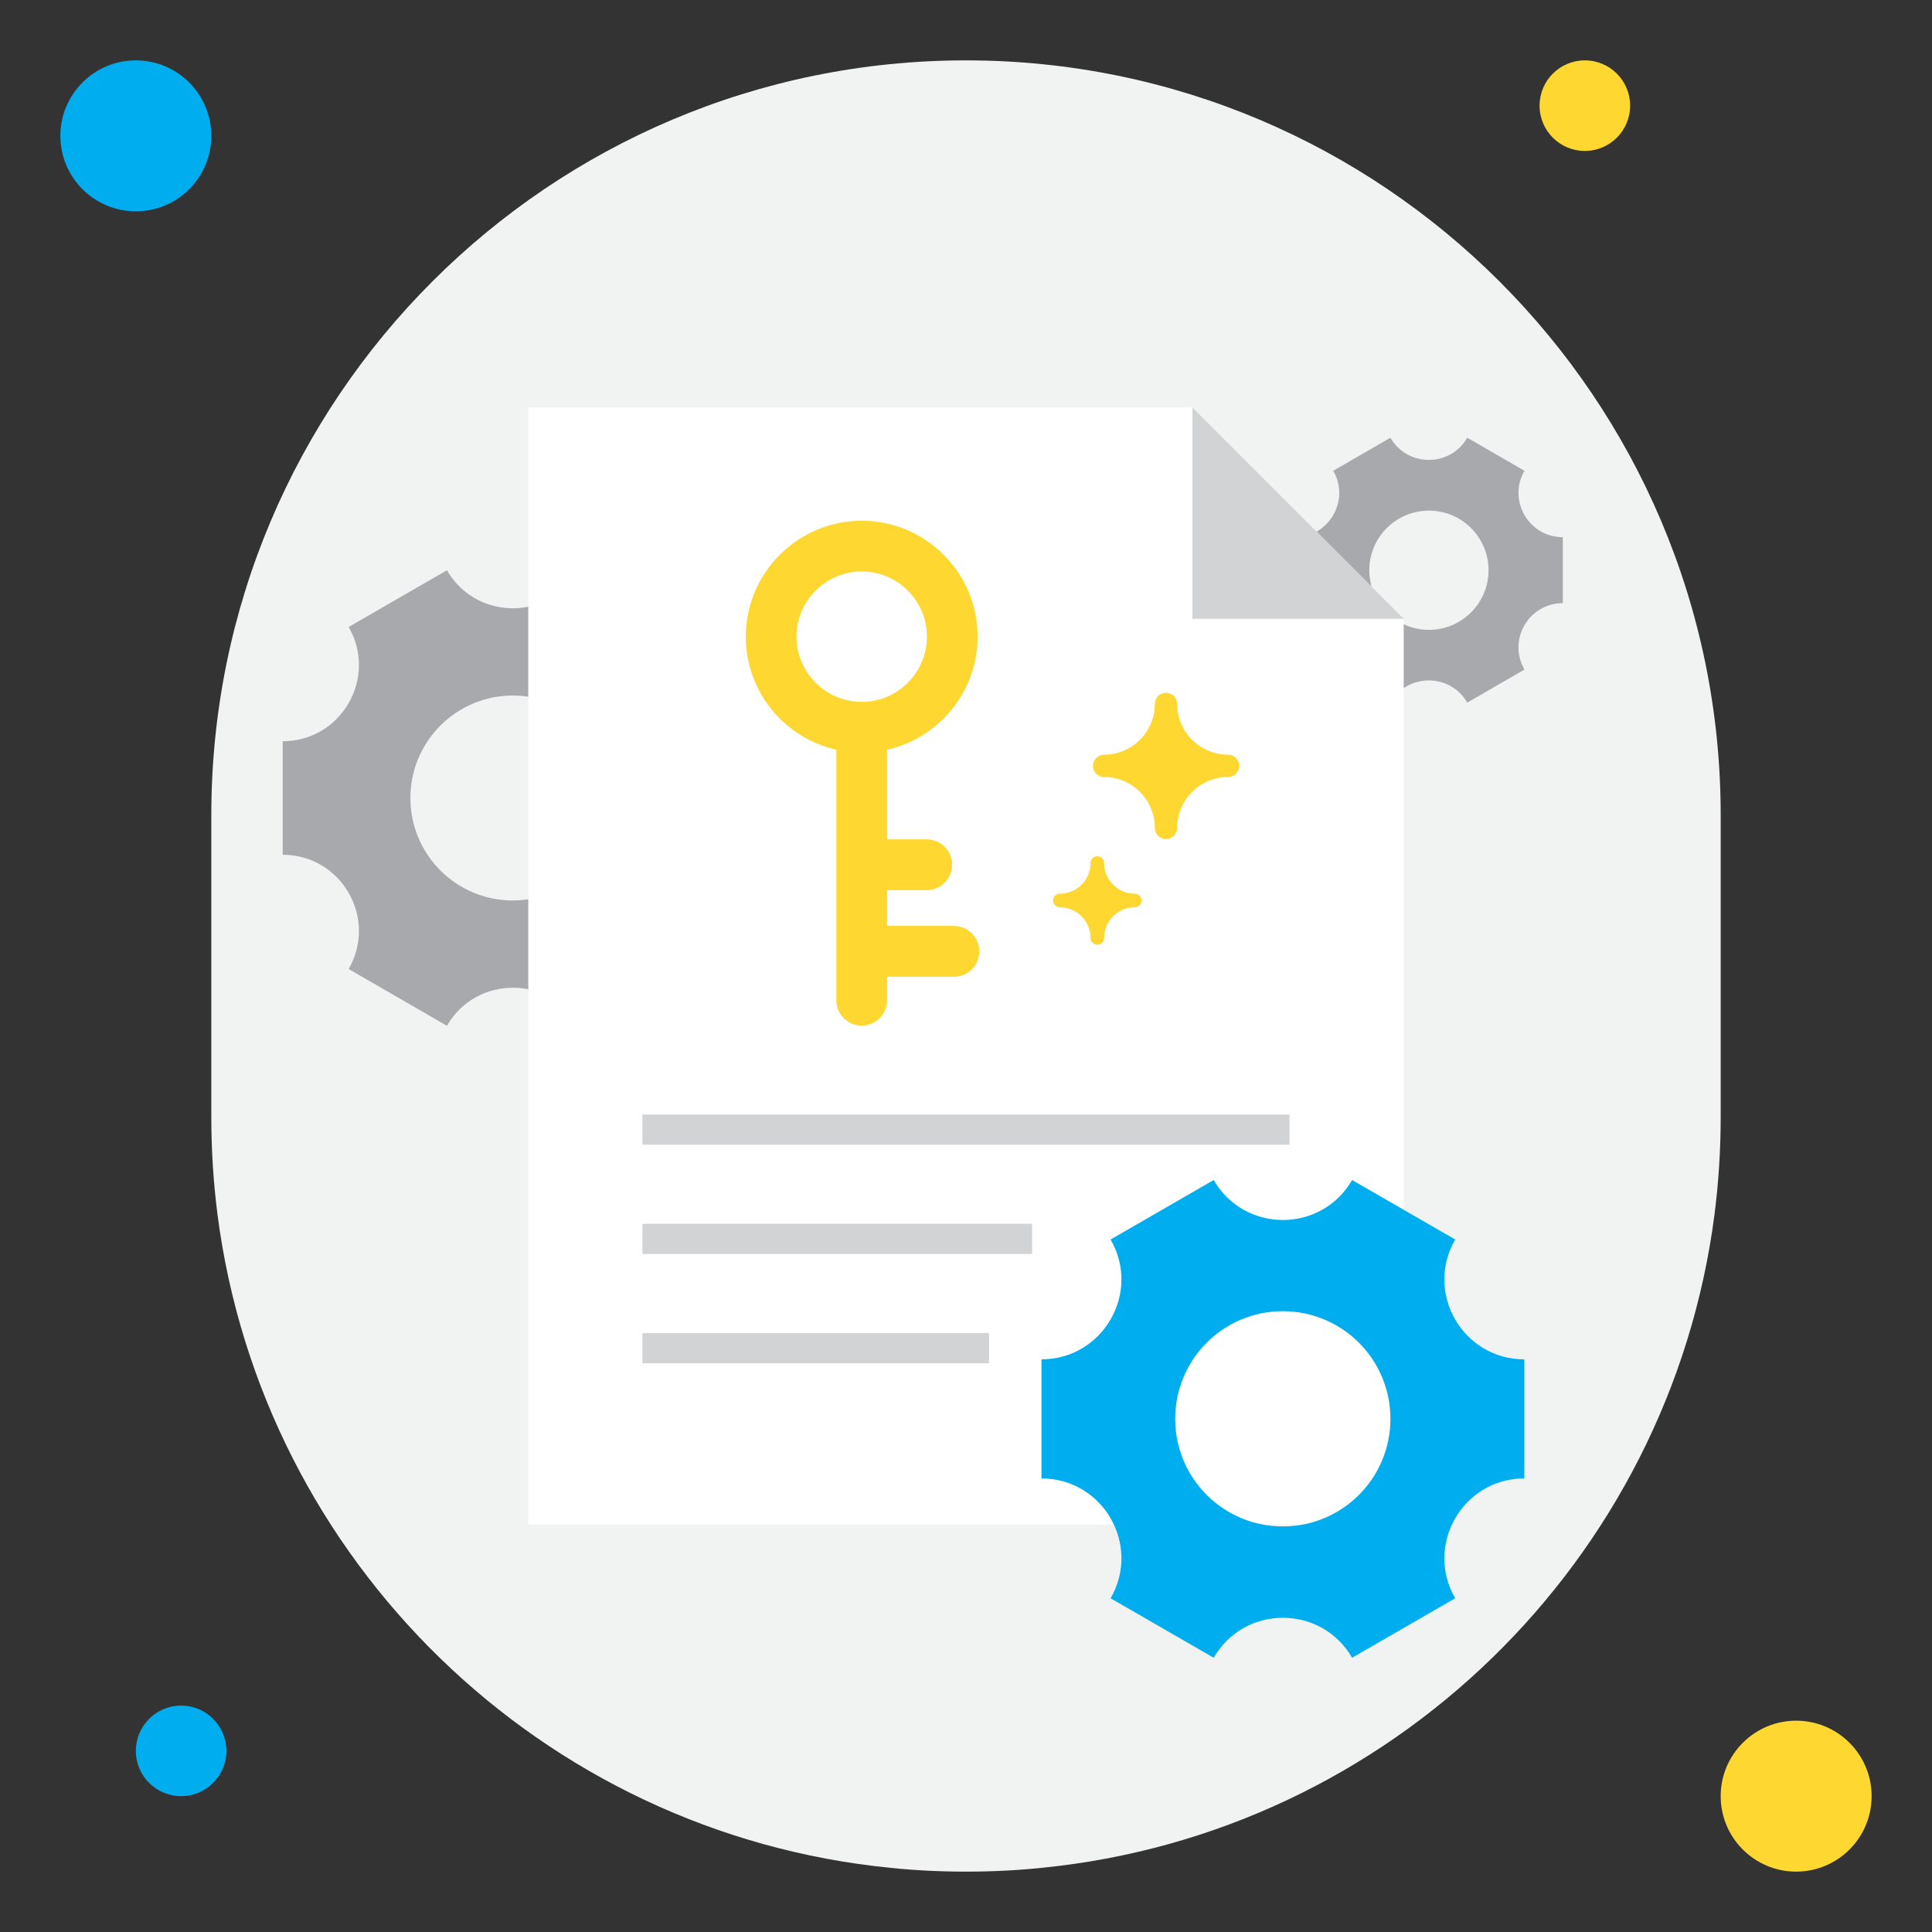
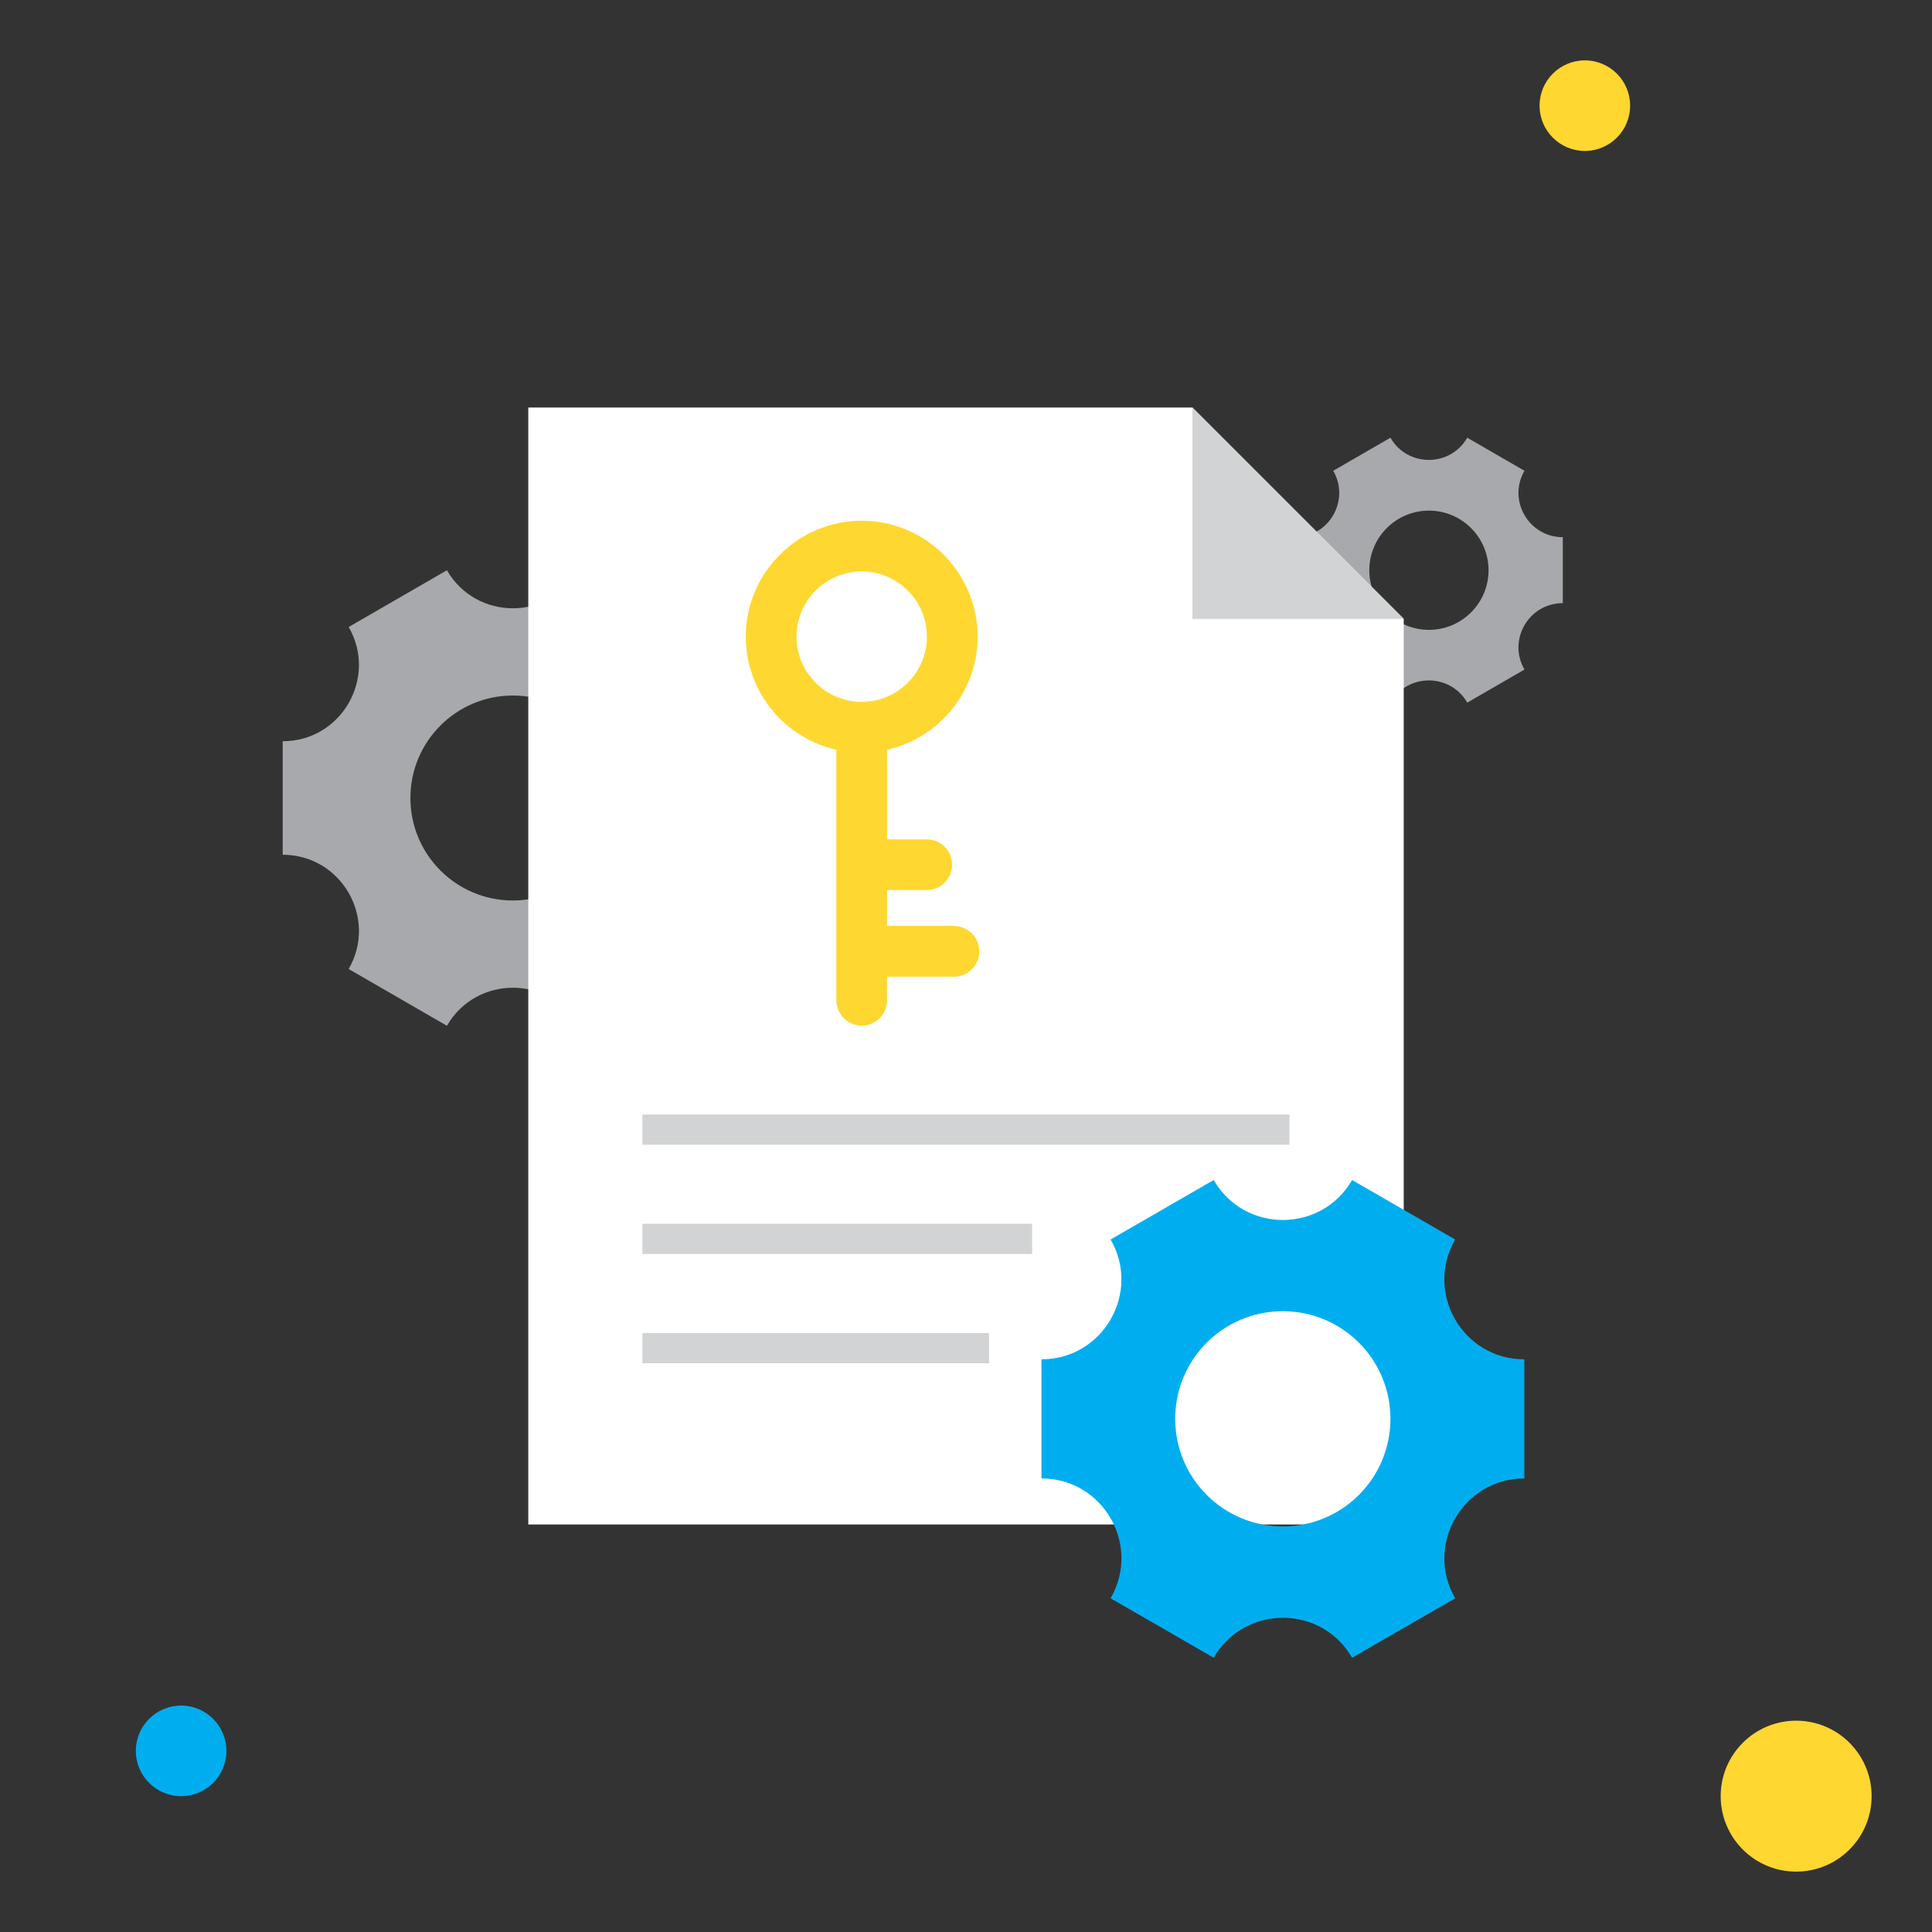
<svg xmlns="http://www.w3.org/2000/svg" id="Auto_keyword" data-name="Auto keyword" viewBox="0 0 128 128">
  <rect x="0" y="0" width="128" height="128" fill="#333333" stroke="none" />
  <defs>
    <style>      .cls-1 {        fill: #00aeef;      }      .cls-1, .cls-2, .cls-3, .cls-4, .cls-5, .cls-6 {        stroke-width: 0px;      }      .cls-2 {        fill: #ffd731;      }      .cls-3 {        fill: #fff;      }      .cls-4 {        fill: #a7a9ac;      }      .cls-5 {        fill: #f1f2f2;      }      .cls-6 {        fill: #d1d3d4;      }    </style>
  </defs>
-   <path class="cls-5" d="M114,54v20c0,2.19-.14,4.35-.41,6.47-2.97,22.92-21.46,40.99-44.59,43.28-1.64.17-3.31.25-5,.25s-3.36-.08-5-.25c-23.13-2.29-41.62-20.36-44.59-43.28-.27-2.12-.41-4.28-.41-6.47v-20c0-27.61,22.39-50,50-50,13.8,0,26.3,5.6,35.35,14.65,9.05,9.05,14.65,21.55,14.65,35.35Z" />
  <path class="cls-4" d="M49.23,49.11c-3.88,0-6.31-4.2-4.37-7.57h0s-6.51-3.76-6.51-3.76h0c-1.94,3.36-6.8,3.36-8.74,0h0s-6.51,3.76-6.51,3.76h0c1.94,3.36-.49,7.57-4.37,7.57h0v7.52h0c3.88,0,6.31,4.2,4.37,7.57h0s6.51,3.76,6.51,3.76h0c1.94-3.36,6.8-3.36,8.74,0h0s6.51-3.76,6.51-3.76h0c-1.94-3.36.49-7.57,4.37-7.57v-7.52h0ZM33.98,59.66c-3.75,0-6.79-3.04-6.79-6.79s3.04-6.79,6.79-6.79,6.79,3.04,6.79,6.79-3.04,6.79-6.79,6.79Z" />
  <path class="cls-4" d="M103.54,35.59c-2.26,0-3.67-2.45-2.54-4.4h0s-3.79-2.19-3.79-2.19h0c-1.13,1.96-3.96,1.96-5.09,0h0s-3.79,2.19-3.79,2.19h0c1.13,1.96-.28,4.4-2.54,4.4h0v4.37h0c2.26,0,3.67,2.45,2.54,4.4h0s3.79,2.19,3.79,2.19h0c1.13-1.96,3.96-1.96,5.09,0h0s3.79-2.19,3.79-2.19h0c-1.13-1.96.28-4.4,2.54-4.4v-4.37h0ZM94.67,41.73c-2.18,0-3.95-1.77-3.95-3.95s1.77-3.95,3.95-3.95,3.95,1.77,3.95,3.95-1.77,3.95-3.95,3.95Z" />
  <circle class="cls-1" cx="12" cy="116" r="3" />
  <circle class="cls-2" cx="119" cy="119" r="5" />
-   <circle class="cls-1" cx="9" cy="9" r="5" />
  <circle class="cls-2" cx="105" cy="7" r="3" />
  <g>
    <polygon class="cls-3" points="93 41 93 101 35 101 35 27 79 27 93 41" />
    <polygon class="cls-6" points="79 27 79 41 93 41 79 27" />
  </g>
  <path class="cls-2" d="M63.2,61.34h-4.43v-2.37h2.63c.93,0,1.68-.75,1.68-1.68s-.75-1.68-1.68-1.68h-2.63v-5.94c3.43-.77,6-3.83,6-7.49,0-4.24-3.45-7.68-7.68-7.68s-7.68,3.45-7.68,7.68c0,3.66,2.57,6.72,6,7.49v16.6c0,.93.75,1.68,1.68,1.68s1.68-.75,1.68-1.68v-1.56h4.43c.93,0,1.68-.75,1.68-1.68s-.75-1.68-1.68-1.68ZM52.77,42.18c0-2.38,1.94-4.32,4.32-4.32s4.32,1.94,4.32,4.32-1.94,4.32-4.32,4.32-4.32-1.94-4.32-4.32Z" />
  <rect class="cls-6" x="42.56" y="73.84" width="42.87" height="2" />
  <rect class="cls-6" x="42.56" y="81.08" width="25.82" height="2" />
  <rect class="cls-6" x="42.56" y="88.32" width="22.97" height="2" />
  <path class="cls-1" d="M100.99,90.06c-4.08,0-6.62-4.41-4.58-7.94h0s-6.83-3.94-6.83-3.94h0c-2.04,3.53-7.13,3.53-9.17,0h0s-6.83,3.94-6.83,3.94h0c2.04,3.53-.51,7.94-4.58,7.94h0v7.89h0c4.08,0,6.62,4.41,4.58,7.94h0s6.83,3.94,6.83,3.94h0c2.04-3.53,7.13-3.53,9.17,0h0s6.83-3.94,6.83-3.94h0c-2.04-3.53.51-7.94,4.58-7.94v-7.89h0ZM84.99,101.13c-3.94,0-7.13-3.19-7.13-7.13s3.19-7.13,7.13-7.13,7.13,3.19,7.13,7.13-3.19,7.13-7.13,7.13Z" />
-   <path class="cls-2" d="M75.18,59.21c-1.12,0-2.03-.91-2.03-2.03,0-.25-.2-.45-.45-.45s-.45.2-.45.45c0,1.12-.91,2.03-2.03,2.03-.25,0-.45.2-.45.45s.2.45.45.45c1.12,0,2.03.91,2.03,2.03,0,.25.2.45.45.45s.45-.2.45-.45c0-1.12.91-2.03,2.03-2.03.25,0,.45-.2.45-.45s-.2-.45-.45-.45Z" />
-   <path class="cls-2" d="M81.36,50c-1.86,0-3.37-1.51-3.37-3.36,0-.41-.33-.74-.74-.74s-.74.33-.74.74c0,1.85-1.51,3.36-3.36,3.36-.41,0-.74.33-.74.74s.33.74.74.74c1.85,0,3.36,1.51,3.36,3.37,0,.41.33.74.74.74s.74-.33.74-.74c0-1.86,1.51-3.37,3.37-3.37.41,0,.74-.33.74-.74s-.33-.74-.74-.74Z" />
</svg>